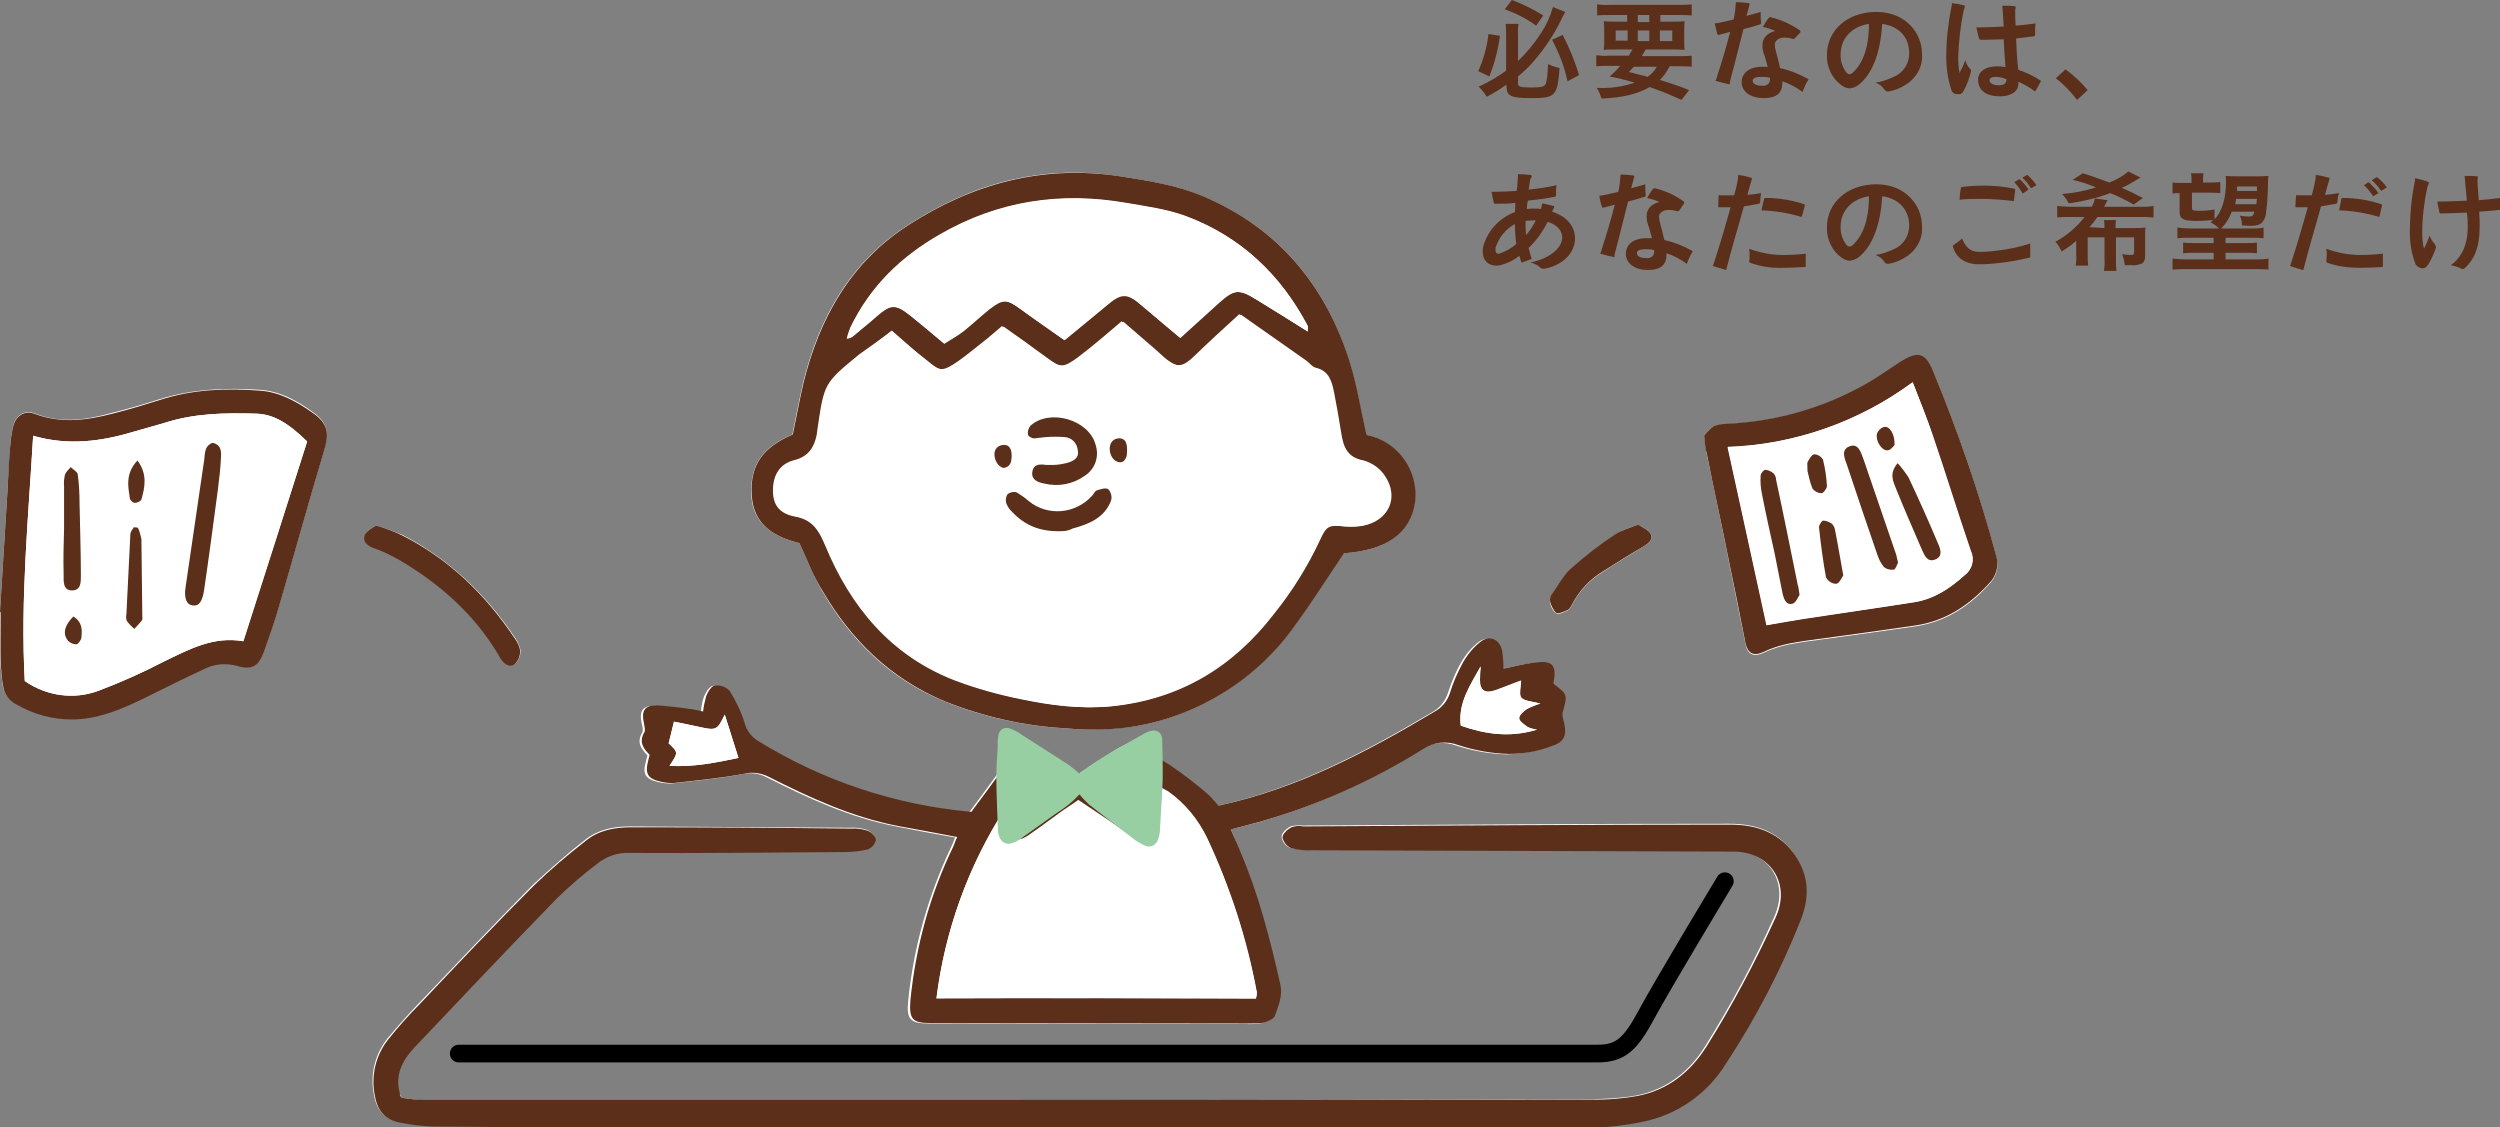
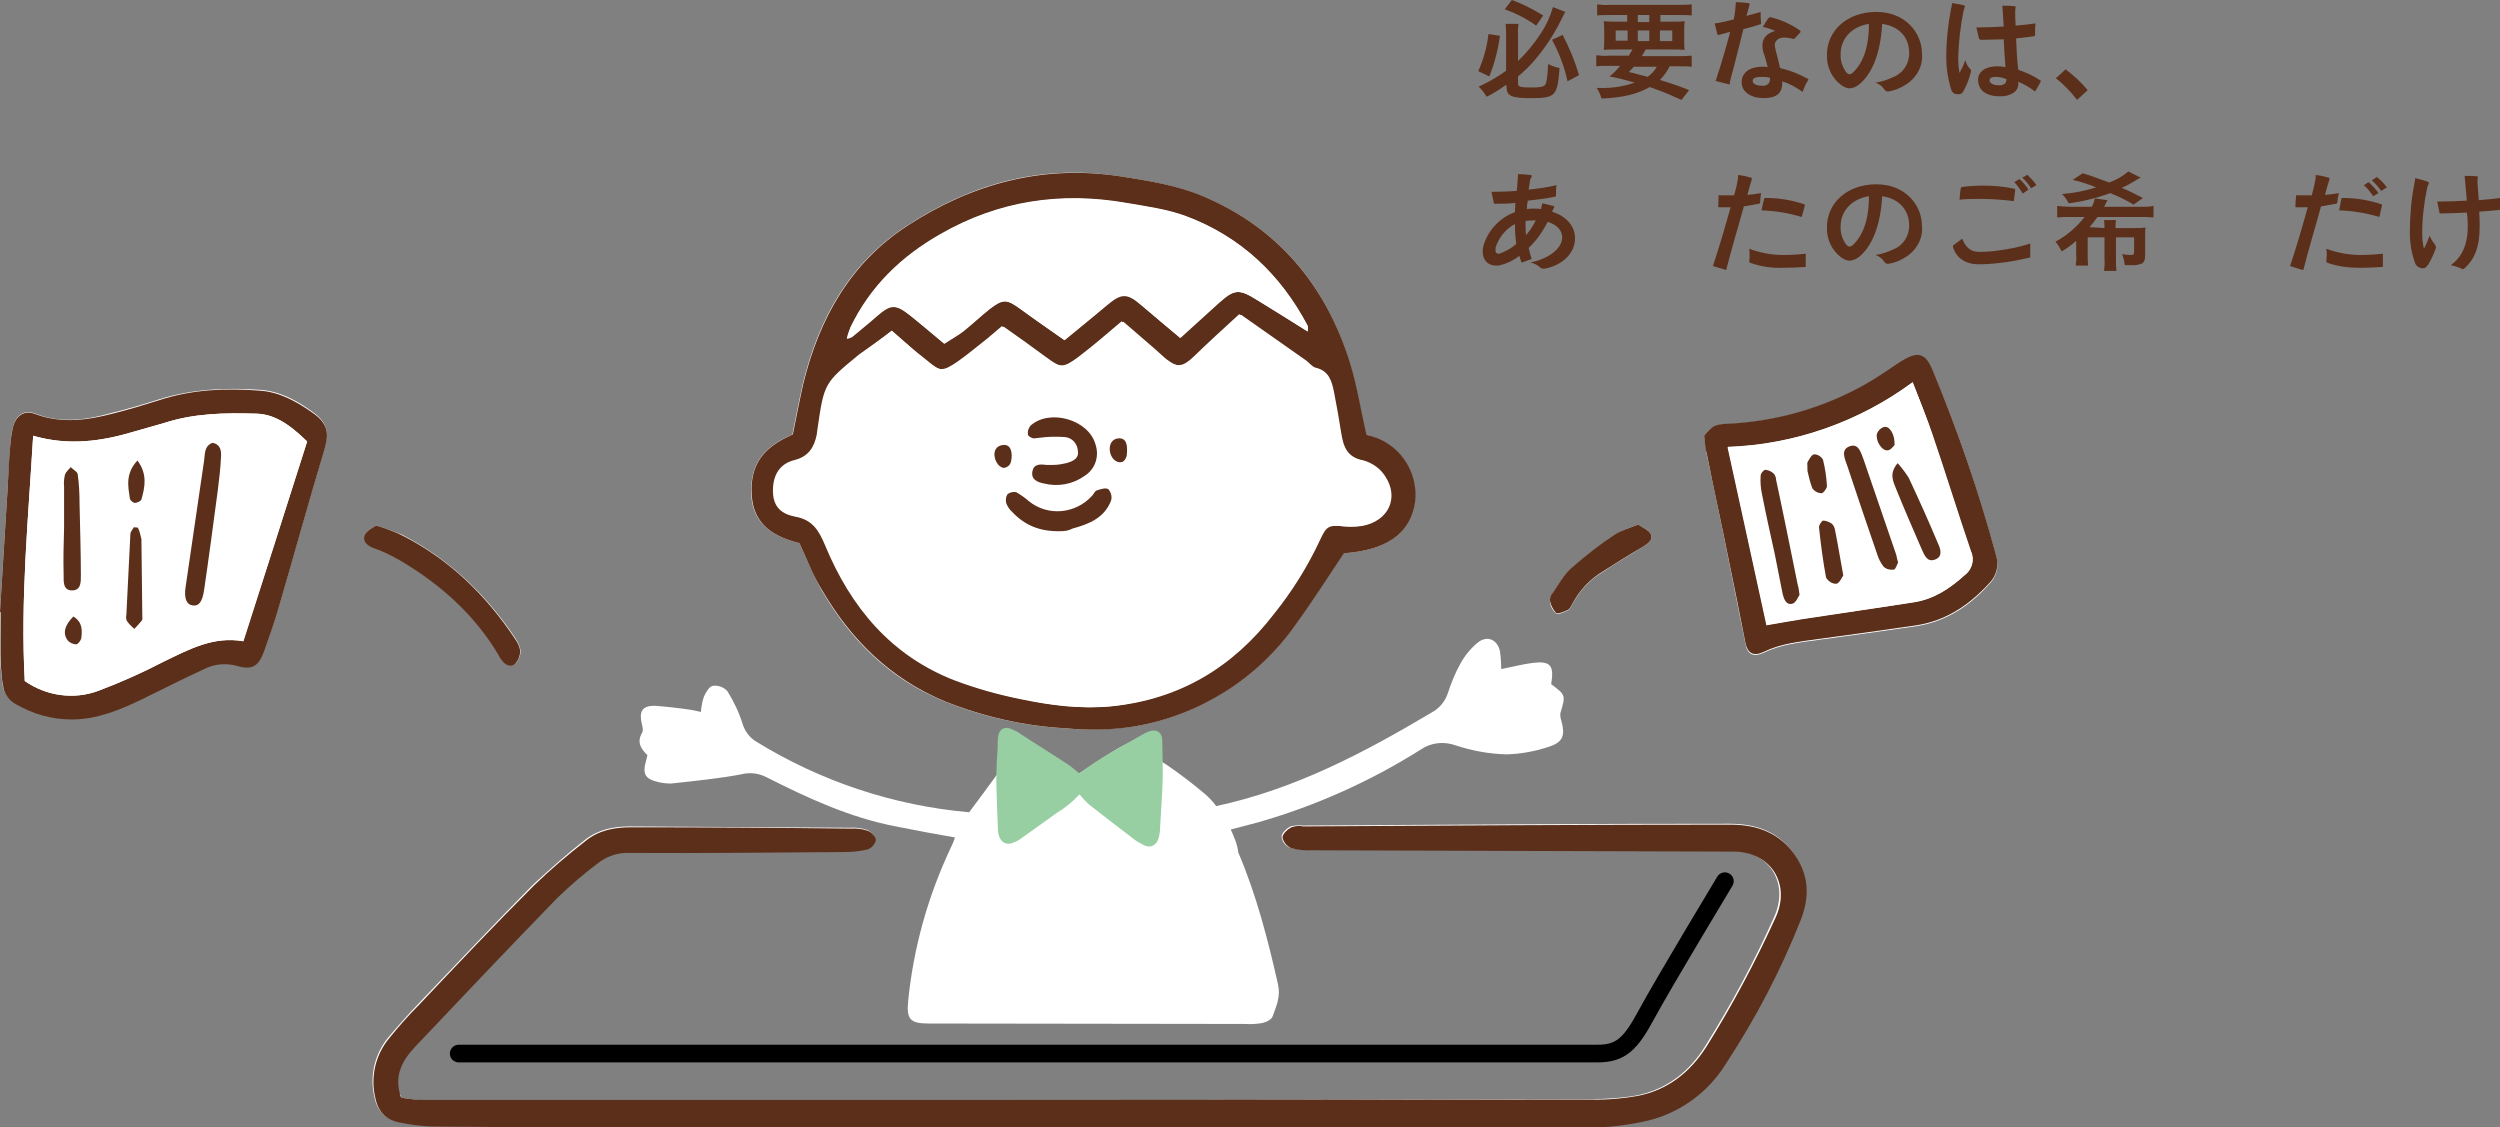
<svg xmlns="http://www.w3.org/2000/svg" version="1.1" id="レイヤー_1" x="0px" y="0px" viewBox="0 0 565.7 255.1" style="enable-background:new 0 0 565.7 255.1;" xml:space="preserve">
  <rect x="0" y="0" width="565.7" height="255.1" fill="#808080" stroke="none" />
  <style type="text/css">
	.st0{fill:#5B2F1A;}
	.st1{fill:#FFFFFF;}
	.st2{fill:none;stroke:#000000;stroke-width:4;stroke-linecap:round;stroke-linejoin:round;}
	.st3{fill:#97cea2;stroke:#97cea2;stroke-width:2;stroke-miterlimit:10;}
</style>
  <g id="Layer_2">
    <g id="design">
      <path class="st0" d="M339.4,8.1c-0.4,3.1-1.2,6.2-2.4,9.2l-2.5-1.2c1.2-2.7,2-5.5,2.3-8.4L339.4,8.1z M340.8,19.2    c-1.4,1-2.8,1.9-4.4,2.7c-0.5-0.9-1.1-1.6-1.8-2.3c2.2-1,4.3-2.2,6.2-3.6V7.9c0-0.8,0-1.6-0.1-2.5h2.9c-0.1,0.8-0.2,1.6-0.1,2.4v6    c2-1.9,3.7-4,5.2-6.3c1.2-1.8,2.1-3.8,2.7-5.9l2.8,1.1c-0.3,0.5-0.3,0.5-1,1.9c-1.6,3.3-3.7,6.4-6.1,9.2c-1.1,1.3-2.3,2.4-3.6,3.5    v1.7c0,0.6,0.6,0.8,2.9,0.8s3-0.2,3.3-0.7s0.5-2.1,0.6-4.6c0.8,0.4,1.7,0.7,2.6,0.9c-0.5,6.4-0.9,6.8-6.6,6.8    c-4.4,0-5.4-0.5-5.4-2.6L340.8,19.2z M342.1,0c2.5,0.9,4.8,2.1,7.1,3.5l-1.6,2.3c-2.2-1.6-4.6-2.8-7.1-3.7L342.1,0z M353.6,7.9    c1.5,2.9,2.8,6,3.7,9.1l-2.6,1.4c-0.7-3.3-1.9-6.4-3.5-9.4L353.6,7.9z" />
      <path class="st0" d="M368.5,12.7c0.3-0.5,0.6-1,0.9-1.5h-3.7c-1.3,0-2.1,0-2.8,0.1C363,10.5,363,9.8,363,9V7.3    c0-0.8,0-1.6-0.1-2.5c0.9,0.1,1.8,0.1,2.7,0.1h2.6V3.4h-4c-1.1,0-2,0-2.8,0.1V1c1,0.1,2,0.2,3,0.1h15.4c1,0,2,0,3-0.1v2.5    c-0.8-0.1-1.6-0.1-2.8-0.1h-4.3v1.5h2.8c0.9,0,1.8,0,2.7-0.1c-0.1,0.8-0.1,1.6-0.1,2.5v1.6c0,1.2,0,1.8,0.1,2.4    c-0.9-0.1-1.8-0.1-2.7-0.1h-6.1c-0.5,0.9-0.6,1-0.9,1.5h8.5c0.9,0,1.9,0,2.8-0.1v2.5C382,15,381.2,15,380,15h-2.2    c-0.6,1.2-1.3,2.2-2.2,3.1c2.3,0.7,4.5,1.4,6.6,2.3l-1.7,2.2l-1.4-0.6c-1.9-0.9-3.8-1.6-5.8-2.3c-2.8,1.6-6.1,2.4-10.9,2.6    c-0.3-0.9-0.6-1.7-1.1-2.4h0.5c2.8,0.1,5.5-0.3,8.1-1.2c-2.8-0.8-3.2-0.9-5.7-1.4c0.9-0.7,1.7-1.5,2.4-2.4h-2.6    c-1.2,0-2,0-2.8,0.1v-2.5c0.9,0.1,1.9,0.2,2.8,0.1H368.5z M365.6,6.9v2.3h2.7V6.9L365.6,6.9z M369.8,15c-0.4,0.4-0.8,0.9-1.2,1.3    c0.9,0.2,0.9,0.2,2.7,0.7c0.5,0.1,1,0.2,1.5,0.4c0.9-0.6,1.6-1.4,2.1-2.3H369.8z M370.6,5h2.6V3.4h-2.6V5z M370.6,9.3h2.6V6.9    h-2.6V9.3z M375.6,9.3h2.8V6.9h-2.8V9.3z" />
      <path class="st0" d="M395.2,3.6c1.1-0.3,2.2-0.6,3.2-0.9v0.4c0,0.6,0,1.4,0.1,2.1l0,0c0,0.2-0.1,0.3-0.2,0.3    c-1.2,0.4-2.6,0.8-3.8,1.1c-1,3.8-1.9,7.7-2.9,11.3c-0.1,0.4-0.2,0.8-0.2,1.2c-1-0.2-2.1-0.5-3.2-0.8c0.2-0.4,0.3-0.8,0.4-1.2    c1.1-3.3,2.1-6.8,2.9-9.9c-1,0.3-1.8,0.5-2.6,0.7h-0.1c-0.1,0-0.2-0.1-0.2-0.2c-0.2-0.8-0.4-1.6-0.6-2.4c0.3,0,0.5-0.1,0.8-0.1    c1.1-0.2,2.2-0.5,3.5-0.8c0.3-1.3,0.4-2.6,0.5-3.9c1.1,0,1.9,0.1,2.9,0.2c0.1,0,0.2,0.1,0.2,0.2c0,0,0,0.1,0,0.1L395.2,3.6z     M406.2,8.6c-0.1,0.1-0.2,0.2-0.3,0.2c-0.1,0-0.1,0-0.2,0c-0.6-0.2-1.3-0.3-2-0.3c-1.3,0-2.1,0.8-2.1,1.6c0,0.4,0.1,0.9,0.2,1.3    c0.3,1.2,0.7,2.6,1,4c2.2,0.5,4.2,1.3,6.2,2.4c0.1,0.1,0.2,0.1,0.2,0.2c0,0.1,0,0.1-0.1,0.2c-0.5,0.8-0.9,1.7-1.2,2.6    c-1.4-1-3-1.9-4.6-2.4v0.3c0,2.4-1.3,3.5-4.2,3.5s-5-1.4-5-3.6c0-1.9,1.5-3.5,4.7-3.5c0.5,0,0.9,0,1.2,0.1    c-0.3-1.1-0.6-2.4-0.9-3.1c-0.2-0.6-0.3-1.2-0.3-1.9c0-1.5,1-2.7,2.9-3.2c-0.9-0.4-1.8-0.7-2.8-0.9c0.3-0.5,0.8-1.4,1.3-2    c0.1-0.1,0.2-0.2,0.3-0.2c0.1,0,0.1,0,0.2,0c2.4,0.6,4.6,1.6,6.6,3c0.1,0,0.1,0.1,0.1,0.2c0,0.1,0,0.1,0,0.2L406.2,8.6z     M398.5,17.4c-1.5,0-1.9,0.4-1.9,0.9c0,0.7,0.9,1.1,2.1,1.1c0.6,0.1,1.1-0.1,1.5-0.5c0.2-0.3,0.3-0.6,0.3-0.9c0-0.1,0-0.3,0-0.4    C399.8,17.4,399.1,17.4,398.5,17.4L398.5,17.4z" />
      <path class="st0" d="M431,19.3c-1.1,0.7-2.4,1.2-3.7,1.4c-0.1,0-0.2,0-0.2,0c-0.2,0-0.4-0.1-0.6-0.3c-0.5-0.8-1.2-1.4-2.1-1.7    c1.4-0.2,2.8-0.7,4.1-1.3c2.2-0.9,3.6-3.1,3.5-5.5c0-3.1-1.9-5.9-6.1-6.5c-0.4,7.1-2.5,11.5-5.2,13.7c-0.6,0.5-1.3,0.8-2.1,0.9    c-0.7,0-1.3-0.3-1.9-0.7c-2.2-1.6-3.4-4.2-3.3-6.9c0-5.5,4.6-9.7,11.2-9.7s10.3,4.8,10.3,9.4C435.2,15,433.6,17.8,431,19.3z     M416.5,12.2c-0.1,1.5,0.4,3,1.3,4.2c0.2,0.2,0.4,0.4,0.7,0.4c0.3,0,0.6-0.2,0.8-0.4c2.1-2,3.6-5.3,3.6-11    C418.6,6.1,416.5,9.1,416.5,12.2L416.5,12.2z" />
      <path class="st0" d="M444.2,20.8c-0.3,0.4-0.7,0.6-1.2,0.5h-0.3c-0.5,0-0.9-0.4-1.1-0.8c-0.8-2.4-1.2-5-1.2-7.6    c0-3.7,0.4-7.4,1.1-11c0.1-0.4,0.2-0.8,0.2-1.2c0.9,0.1,1.8,0.3,2.7,0.5c0.1,0,0.2,0.1,0.2,0.2c0,0,0,0.1,0,0.1    c-0.1,0.3-0.2,0.7-0.3,1c-0.7,3.5-1.1,7-1.2,10.6c0,1.1,0.1,2.3,0.3,3.4c0.5-0.9,1-1.9,1.3-2.9c0.2,0.8,0.6,1.5,1.2,2.1    c0.1,0.1,0.1,0.2,0.1,0.3c0,0.1,0,0.2,0,0.2C445.6,17.8,445,19.4,444.2,20.8z M447.2,6.2h0.8c1.7,0,3.5-0.1,5.4-0.2    c-0.1-1.7-0.2-3.3-0.3-4.7h0.7c0.7,0,1.4,0,2.1,0.1c0.1,0,0.2,0.1,0.2,0.2c0,0.1,0,0.1,0,0.2c-0.1,0.2-0.1,0.4-0.1,0.6v0.1    c0,1,0,2.2,0.1,3.3c1.5-0.1,3-0.3,4.5-0.5c-0.1,0.6-0.1,1.2-0.1,1.8v0.8c0,0.2-0.1,0.2-0.2,0.3c-1.2,0.2-2.6,0.3-4.1,0.5    c0.1,2.4,0.2,4.8,0.5,7.1c1.8,0.6,3.5,1.4,5,2.4c0.1,0,0.1,0.1,0.1,0.1c0,0.1,0,0.1,0,0.1c-0.4,0.8-0.8,1.5-1.3,2.3    c-1.2-0.9-2.4-1.6-3.8-2.2v0.2c0.1,0.9-0.3,1.8-1.1,2.3c-0.9,0.6-1.9,0.8-3,0.8c-3,0-5-1.2-5-3.8c0-1.8,1.7-3,4.4-3    c0.6,0,1.2,0.1,1.8,0.2c-0.2-2.3-0.3-4.2-0.4-6.3C451.8,8.9,450.4,9,449,9h-0.8c-0.2,0-0.3-0.1-0.4-0.3c0,0,0,0,0,0L447.2,6.2z     M451.6,17.4c-1,0-1.4,0.3-1.4,0.8c0,0.7,1,1.1,2.1,1.1c1,0,1.7-0.3,1.7-1.3v-0.1C453.2,17.6,452.5,17.4,451.6,17.4z" />
      <path class="st0" d="M467.4,15.7c1.9,1.4,3.5,2.9,5,4.7l-2.4,2.2c-1.4-1.8-3-3.5-4.8-4.9L467.4,15.7z" />
      <path class="st0" d="M344.4,59.4L344.4,59.4c-0.1,0-0.2-0.1-0.2-0.2c-0.1-0.3-0.3-1-0.4-1.3c-1.3,1-2.7,1.7-4.3,2.1    c-0.3,0.1-0.7,0.1-1,0.1c-0.8,0-1.6-0.3-2.1-0.8c-0.6-0.6-0.9-1.4-0.9-2.3c0-0.6,0.1-1.2,0.3-1.8c1.1-3.3,3.7-6,7-7.2    c0-0.7,0.1-1.3,0.1-2.1c-1.4,0.2-2.7,0.2-4.1,0.2h-0.5c-0.2,0-0.3,0-0.3-0.3c-0.2-0.8-0.3-1.5-0.5-2.4h0.5c1.8,0,3.7-0.1,5.2-0.2    c0.1-0.8,0.2-1.5,0.2-2.1s0.1-1.1,0.1-1.7c0.9,0,1.9,0.1,2.8,0.2c0.2,0,0.3,0.1,0.3,0.3c0,0.1-0.1,0.2-0.1,0.3    c-0.2,0.2-0.3,0.5-0.3,0.8c-0.1,0.6-0.2,1.2-0.3,1.9c2.1-0.2,4.2-0.5,6.3-1c-0.1,0.6-0.1,1.2-0.1,1.8c0,0.2,0,0.4,0,0.6v0    c0,0.1-0.1,0.2-0.2,0.2c-1.9,0.4-4.2,0.7-6.2,0.9c-0.1,0.6-0.2,1.3-0.2,1.9c0.6-0.1,1.2-0.1,1.7-0.1c0.5,0,1,0,1.5,0.1    c0.1-0.4,0.2-0.8,0.3-1.3c0.8,0.2,1.7,0.4,2.5,0.6c0.1,0,0.2,0.1,0.2,0.2c0,0.1-0.1,0.2-0.1,0.3c-0.1,0.2-0.3,0.5-0.4,0.8    c3.5,1.1,5.2,3.5,5.2,6c0,3.6-3.1,6.2-6.9,6.9c-0.1,0-0.2,0-0.4,0c-0.2,0-0.4-0.1-0.5-0.2c-0.6-0.6-1.4-1-2.3-1.2    c4.4-0.9,7.2-3.3,7.2-5.7c0-1.4-1-2.8-3.3-3.5c-1.1,2.2-2.5,4.2-4.3,5.9c0.2,0.8,0.4,1.7,0.7,2.5L344.4,59.4z M342.8,50.7    c-2.1,1.1-3.7,3.1-4.4,5.4c0,0.2,0,0.3,0,0.5c0,0.5,0.2,0.8,0.6,0.8c0.1,0,0.2,0,0.3,0c1.4-0.5,2.7-1.2,3.8-2.2    C342.9,53.7,342.8,52.2,342.8,50.7z M346.8,49.9c-0.5,0-1.1,0-1.6,0.1c0,1.1,0,2.2,0.1,3.2c0.9-1,1.6-2.1,2.2-3.3    C347.3,49.9,347.1,49.8,346.8,49.9L346.8,49.9z" />
-       <path class="st0" d="M369.1,42.6c1.1-0.3,2.2-0.6,3.2-0.9v0.4c0,0.7,0,1.4,0.1,2.1v0c0,0.2-0.1,0.3-0.2,0.3    c-1.2,0.4-2.6,0.8-3.8,1.1c-1,3.8-1.9,7.7-2.9,11.4c-0.1,0.4-0.2,0.8-0.2,1.2c-1-0.2-2.1-0.5-3.2-0.8c0.2-0.4,0.3-0.8,0.4-1.2    c1.1-3.3,2.1-6.8,2.9-9.9c-1,0.3-1.8,0.5-2.6,0.7h-0.1c-0.1,0-0.2-0.1-0.2-0.2c-0.3-0.7-0.5-1.7-0.6-2.5c0.3,0,0.5-0.1,0.8-0.1    c1.1-0.2,2.2-0.5,3.5-0.8c0.3-1.3,0.4-2.6,0.5-3.9c1.1,0,1.9,0.1,2.9,0.2c0.1,0,0.2,0.1,0.2,0.2c0,0,0,0.1,0,0.1L369.1,42.6z     M380,47.6c-0.1,0.1-0.2,0.2-0.3,0.2c-0.1,0-0.1,0-0.2,0c-0.6-0.2-1.3-0.3-2-0.3c-1.3,0-2.1,0.8-2.1,1.5c0,0.4,0.1,0.9,0.2,1.3    c0.3,1.2,0.7,2.6,1,4c2.2,0.5,4.2,1.3,6.2,2.4c0.1,0.1,0.2,0.1,0.2,0.2c0,0.1,0,0.1-0.1,0.2c-0.5,0.8-0.9,1.7-1.2,2.6    c-1.4-1-3-1.9-4.6-2.4v0.3c0,2.3-1.3,3.5-4.2,3.5s-5-1.4-5-3.7c0-1.9,1.5-3.5,4.7-3.5c0.5,0,0.9,0,1.2,0c-0.3-1.1-0.6-2.4-0.9-3.1    c-0.2-0.6-0.3-1.2-0.3-1.9c0-1.5,0.9-2.7,2.9-3.2c-0.9-0.4-1.9-0.7-2.8-0.9c0.3-0.5,0.8-1.4,1.3-2c0.1-0.1,0.2-0.2,0.3-0.2    c0.1,0,0.1,0,0.2,0c2.4,0.6,4.6,1.6,6.5,3c0.1,0,0.1,0.1,0.1,0.2c0,0.1,0,0.1,0,0.2L380,47.6z M372.3,56.4c-1.5,0-1.9,0.4-1.9,0.9    c0,0.7,0.9,1.1,2.1,1.1c0.6,0.1,1.1-0.1,1.5-0.5c0.2-0.3,0.3-0.6,0.3-0.9c0-0.1,0-0.3,0-0.4C373.7,56.4,373,56.4,372.3,56.4    L372.3,56.4z" />
      <path class="st0" d="M398.3,45.7c0,0.2-0.1,0.4-0.3,0.4c-1.1,0.2-2.1,0.4-3.4,0.6c-1.2,4.4-2.8,9.6-4,14.4c-1-0.3-2-0.6-3-0.9    c1.5-4.5,2.8-9,4-13.3c-0.8,0-1.4,0-2,0h-0.6c-0.2,0-0.2,0-0.2-0.2c0-0.8,0.1-1.7,0.1-2.6c0.2,0.1,0.5,0.1,0.7,0.1h0.8    c0.6,0,1.3,0,2,0c0.3-1.1,0.6-2.2,0.8-3.4c0.1-0.4,0.1-0.8,0.1-1.2c1,0.1,1.9,0.3,2.9,0.6c0.2,0,0.2,0.1,0.2,0.2    c0,0.1,0,0.1,0,0.2c-0.4,1.3-0.7,2.3-1,3.5c1.1-0.1,2-0.2,3.1-0.4C398.4,44.3,398.3,45,398.3,45.7z M403.6,60.6h-0.2    c-2.5,0.1-5-0.3-7.3-1.1c-0.2-0.1-0.3-0.2-0.3-0.4c0.1-0.4,0.1-0.9,0.1-1.3c0-0.5,0-1-0.1-1.5c2.5,0.9,5.1,1.4,7.7,1.4    c1.7,0,3.4-0.1,5.1-0.3c0,0.5,0,0.9,0,1.4s0,1.1,0,1.6C407,60.5,405.3,60.6,403.6,60.6z M407.7,49.1c-3-0.9-6-1.4-9.1-1.5    c0.2-0.9,0.3-1.7,0.6-2.6c0-0.2,0.1-0.2,0.3-0.2h0.2c2.9,0,5.8,0.5,8.5,1.4c0.1,0,0.2,0.1,0.2,0.2s0,0.1,0,0.1L407.7,49.1z" />
      <path class="st0" d="M431,58.3c-1.1,0.7-2.4,1.2-3.7,1.4c-0.1,0-0.2,0-0.2,0c-0.2,0-0.4-0.1-0.6-0.3c-0.5-0.8-1.2-1.4-2.1-1.7    c1.4-0.2,2.8-0.7,4.1-1.3c2.2-0.9,3.6-3.1,3.5-5.5c0-3-1.9-5.9-6.1-6.5c-0.4,7.1-2.5,11.5-5.2,13.7c-0.6,0.5-1.3,0.8-2.1,0.9    c-0.7,0-1.3-0.3-1.9-0.7c-2.2-1.6-3.4-4.2-3.3-6.9c0-5.5,4.6-9.7,11.2-9.7s10.3,4.8,10.3,9.4C435.2,54,433.6,56.8,431,58.3z     M416.5,51.2c-0.1,1.5,0.4,3,1.3,4.2c0.2,0.2,0.4,0.4,0.7,0.4c0.3,0,0.6-0.2,0.8-0.4c2.1-2,3.6-5.3,3.6-11    C418.6,45.1,416.5,48.1,416.5,51.2L416.5,51.2z" />
      <path class="st0" d="M444,54c0.9,2.3,2.2,3,3.9,3c1.4,0,2.7-0.1,4.1-0.3c2.5-0.3,5-0.8,7.4-1.6c0,0.5,0,1,0,1.5s0,1,0,1.5    c0,0.1,0,0.2-0.2,0.2c-2.2,0.5-4.5,1-6.8,1.2c-1.6,0.2-3.1,0.3-4.7,0.3c-2.9,0-5.1-1.4-5.8-4c0,0,0-0.1,0-0.1    c0-0.1,0.1-0.2,0.1-0.2L444,54z M455.7,45.5c-2.6-0.3-5.1-0.5-7.7-0.5c-1.5,0-3.1,0-4.6,0.2c0.1-0.9,0.1-1.8,0.3-2.6    c0-0.2,0.1-0.2,0.3-0.3c1.6-0.2,3.2-0.3,4.8-0.3c2.3,0,4.7,0.2,7,0.7c0.1,0,0.2,0.1,0.2,0.3C455.9,43.7,455.8,44.7,455.7,45.5    L455.7,45.5z M457.7,43.8c-0.5-0.9-1.2-1.8-1.9-2.6l1-0.6c0.1,0,0.1,0,0.2,0c0.1,0,0.2,0.1,0.2,0.1c0.7,0.7,1.3,1.4,1.8,2.2    L457.7,43.8z M459.6,42.6c-0.6-0.9-1.2-1.7-2-2.4l0.9-0.5c0.1-0.1,0.2-0.1,0.2-0.1c0.1,0,0.2,0,0.2,0.1c0.7,0.7,1.4,1.4,1.9,2.2    L459.6,42.6z" />
      <path class="st0" d="M476.2,51.6c0-0.6,0-1.2-0.1-1.8h2.7c-0.1,0.6-0.1,1.2-0.1,1.8h4.5c0.8,0,1.5,0,2.3-0.1    c-0.1,0.6-0.1,1.3-0.1,1.9v4.3c0,1.1-0.2,1.7-0.9,2c-0.7,0.2-1.4,0.4-2.1,0.3c-0.5,0-1.1,0-1.6,0c-0.1-0.8-0.3-1.7-0.6-2.5    c0.6,0.1,1.2,0.2,1.9,0.2c0.6,0,0.8-0.1,0.8-0.6v-3.4h-4.1v5c0,0.9,0,1.7,0.1,2.6h-2.8c0.1-0.9,0.2-1.7,0.1-2.6v-5h-3.8v3.9    c0,0.8,0,1.7,0.1,2.5h-2.8c0.1-0.8,0.2-1.7,0.1-2.5v-3.1c-1,0.9-2.1,1.7-3.3,2.4c-0.4-0.8-0.8-1.6-1.4-2.2    c2.6-1.4,4.8-3.3,6.6-5.6h-3.1c-1,0-2.1,0-3.1,0.1v-2.6c1,0.1,2.1,0.2,3.1,0.2h4.7c0.4-0.6,0.6-1.3,0.7-1.9l2.9,0.4    c-0.1,0.2-0.2,0.4-0.5,0.9c-0.1,0.3-0.1,0.3-0.3,0.6h8.2c1,0,2,0,3-0.2v2.6c-1-0.1-2-0.1-3-0.1h-9.7c-0.6,0.9-1,1.4-1.8,2.3    L476.2,51.6z M482.8,46.3c-1.7-1-3.5-1.9-5.3-2.6c-3,1.1-6.2,1.9-9.4,2.3c-0.4-0.8-0.9-1.5-1.5-2.1c2.6-0.2,5.2-0.7,7.7-1.5    c-1.7-0.7-3.5-1.3-5.3-1.7l2.3-1.5c1.6,0.5,2.5,0.8,6,2.1c1.6-0.6,3-1.4,4.3-2.5l2.8,1.4c-0.4,0.2-0.7,0.3-1.1,0.6    c-0.8,0.5-2.2,1.3-3.2,1.7c1.6,0.7,2.3,1,4.8,2.3L482.8,46.3z" />
-       <path class="st0" d="M501.1,49.6c1.7-1.7,2.6-4.8,2.6-8.4c0-0.4,0-1-0.1-1.4c0.9,0.1,1.8,0.1,2.7,0.1h4.3c0.9,0,1.8,0,2.7-0.1    c-0.1,0.6-0.1,1.2-0.1,1.8c0,1.9-0.2,5-0.4,6.1c0,1-0.3,1.9-1,2.7c-0.5,0.5-1.3,0.7-2.7,0.7c-0.3,0-0.6,0-1.8-0.1    c0-0.8-0.1-1.5-0.5-2.2c0.7,0.1,1.3,0.2,2,0.2c0.9,0,1.1-0.2,1.3-1.1h-5.1c-0.5,1.4-1.3,2.7-2.4,3.8h6.9c0.9,0,1.8,0,2.7-0.2v2.4    c-0.9-0.1-1.8-0.1-2.7-0.1h-5.9V55h4.7c0.8,0,1.6,0,2.4-0.1v2.4c-0.8-0.1-1.6-0.1-2.4-0.1h-4.7v1.5h7c0.9,0,1.8,0,2.7-0.2V61    c-0.8-0.1-2-0.1-3-0.1h-15.7c-1,0-2,0-3,0.1v-2.5c0.9,0.1,1.8,0.2,2.7,0.2h6.6v-1.5h-4.4c-0.8,0-1.7,0-2.5,0.1v-2.4    c0.8,0.1,1.6,0.1,2.5,0.1h4.4v-1.2h-5.5c-0.9,0-1.8,0-2.7,0.1v-2.4c0.9,0.1,1.8,0.2,2.7,0.2h6.7c-0.5-0.6-1.2-1-1.9-1.4    c0.3-0.2,0.4-0.3,0.6-0.5c-1.4,0.1-2.6,0.2-3.6,0.2c-3.1,0-4-0.4-4-2v-4.3c-0.5,0-1.1,0-1.6,0.1v-2.5c0.8,0.1,1.5,0.1,2.3,0.1h2    V41c0-0.6,0-1.2-0.1-1.8h2.8c-0.1,0.6-0.1,1.2-0.1,1.7v0.4h1.6c0.8,0,1.5,0,2.3-0.1v2.5c-0.8-0.1-1.5-0.1-2.3-0.1H496V47    c0,0.6,0.2,0.7,1.8,0.7c1.1,0,2.2-0.1,3.3-0.3L501.1,49.6z M506,45c-0.1,0.5-0.1,0.7-0.2,1.2h4.8c0-0.5,0-0.5,0.1-1.2H506z     M510.7,42.2h-4.5c0,0.5,0,0.7,0,1h4.5L510.7,42.2z" />
      <path class="st0" d="M528.9,45.7c0,0.2-0.1,0.4-0.3,0.4c-1.1,0.2-2.2,0.4-3.4,0.6c-1.2,4.4-2.8,9.6-4,14.4c-1-0.2-2-0.6-3-0.9    c1.5-4.5,2.8-9,4-13.3c-0.8,0-1.4,0-2,0h-0.6c-0.2,0-0.2,0-0.2-0.2c0-0.8,0.1-1.7,0.2-2.6c0.2,0.1,0.5,0.1,0.7,0.1h0.8    c0.7,0,1.3,0,2,0c0.3-1.1,0.6-2.2,0.8-3.4c0.1-0.4,0.1-0.8,0.1-1.2c1,0.1,1.9,0.3,2.9,0.6c0.2,0,0.2,0.1,0.2,0.2    c0,0.1,0,0.1,0,0.2c-0.4,1.3-0.7,2.3-1,3.5c1.1-0.1,2-0.2,3.2-0.4C529,44.3,529,45,528.9,45.7z M534.3,60.6H534    c-2.5,0-4.9-0.3-7.3-1.1c-0.2-0.1-0.3-0.2-0.3-0.4c0-0.4,0.1-0.9,0.1-1.3c0-0.5,0-1-0.1-1.5c2.5,0.9,5.1,1.4,7.7,1.4    c1.7,0,3.4-0.1,5.1-0.3c0,0.5,0,0.9,0,1.4s0,1.1,0,1.6C537.6,60.5,535.9,60.6,534.3,60.6z M538.4,49.1c-3-0.9-6-1.4-9.1-1.5    c0.2-0.9,0.3-1.7,0.5-2.6c0-0.2,0.1-0.2,0.3-0.2h0.2c2.9,0,5.8,0.5,8.5,1.4c0.1,0,0.2,0.1,0.2,0.2c0,0,0,0.1,0,0.1L538.4,49.1z     M537,44.4c-0.6-0.9-1.3-1.8-2.1-2.5l0.9-0.6c0.1,0,0.1,0,0.2,0c0.1,0,0.2,0,0.2,0.1c0.7,0.7,1.4,1.4,2,2.3L537,44.4z M538.8,43.2    c-0.6-0.9-1.3-1.7-2.1-2.4l0.9-0.6c0.1-0.1,0.1-0.1,0.2-0.1c0.1,0,0.2,0,0.2,0.1c0.8,0.6,1.5,1.4,2.1,2.2L538.8,43.2z" />
      <path class="st0" d="M549.5,59.8c-0.5,0.7-0.8,0.9-1.2,0.9c-0.1,0-0.2,0-0.3,0c-0.6-0.1-1.1-0.4-1.4-0.9c-0.9-2.3-1.3-4.7-1.3-7.2    c0-3.6,0.3-7.3,1-10.9c0.1-0.5,0.2-0.9,0.2-1.4c0.8,0.2,2,0.5,2.8,0.8c0.2,0.1,0.3,0.2,0.3,0.2c0,0.1,0,0.1,0,0.2    c-0.2,0.4-0.3,0.7-0.4,1.1c-0.7,3.3-1.1,6.8-1.1,10.2c0,1.2,0.1,2.3,0.4,3.5c0.5-1,0.9-2,1.3-3c0.2,0.7,0.6,1.3,1.1,1.9    c0.1,0.2,0.2,0.3,0.3,0.6c0,0.1,0,0.2,0,0.3C550.8,57.3,550.2,58.6,549.5,59.8z M551.5,45.6c0.3,0,0.6,0,0.8,0    c1.9,0,3.8-0.1,5.9-0.2c-0.2-1.8-0.3-3.8-0.5-5.6c0.8,0,2,0,2.8,0.1c0.1,0,0.2,0,0.2,0.2l0,0c0,0.2-0.1,0.4-0.1,0.6    c0,1.2,0.2,2.9,0.3,4.6c1.5-0.1,3.2-0.3,4.8-0.5c0,0.6,0,1.2,0,1.7c0,0.3,0,0.7,0,1c-1.2,0.1-3.1,0.3-4.7,0.4    c0.1,1.5,0.1,2.6,0.1,3.4c0,4.8-1.3,7.5-3.4,9.4c-0.1,0.1-0.3,0.2-0.4,0.2c-0.1,0-0.2,0-0.3-0.1c-0.8-0.4-1.6-0.6-2.4-0.8    c2.4-1.8,3.8-4.5,3.8-8.7c0-0.8,0-2.1-0.2-3.2c-2,0.1-4.1,0.2-5.9,0.2h-0.1c-0.1,0-0.2-0.1-0.2-0.2L551.5,45.6z" />
      <path class="st1" d="M90.9,248.4c-0.2-0.4-0.4-0.7-0.6-1.1c-1.2-4.2,0.5-7.6,3.3-10.5c10.8-11.3,21.5-22.6,32.3-33.8    c2.9-2.8,5.9-5.4,9.1-7.8c2-1.6,4.5-2.5,7.1-2.4c16.2,0.1,32.5-0.1,48.7-0.2c1.8,0,3.6-0.2,5.4-0.6c0.9-0.3,1.6-1.1,1.8-2.1    c0-0.7-1-1.8-1.8-2.1c-1.2-0.4-2.5-0.6-3.8-0.5c-16.6-0.1-33.3-0.2-49.9-0.3c-3.7,0-7.2,0.7-10.2,3.1c-4.1,3.2-7.9,6.6-11.7,10.1    c-8.8,8.9-17.4,18-26,27c-2.3,2.4-4.5,4.9-6.7,7.5c-3.1,3.7-4.3,8.7-3.2,13.4c0.6,3.2,2.4,5.1,5.5,5.7c2.4,0.5,4.8,0.8,7.3,0.9    c10.9,0.2,21.9,0.2,32.9,0.2c76.7,0,153.4,0,230.1,0c3.6-0.1,7.2-0.5,10.7-1.2c8-1.5,14.9-6.3,19.2-13.3    c6.7-10.3,12.4-21.2,16.9-32.5c1.9-4.8,1.8-9.5-1-14.1c-3.5-5.6-8.9-7.4-14.9-7.4c-32.2,0-64.5,0.2-96.7,0.4    c-0.9-0.1-1.8,0-2.7,0.2c-0.9,0.5-2,1.5-2,2.3c0.1,1.1,0.8,2,1.8,2.5c1.5,0.4,3,0.5,4.6,0.4c31.8,0.1,63.7,0.2,95.5,0.3    c8.4,0,13,7.2,9.6,14.9c-4.5,10.1-9.8,20-15.7,29.4c-3.6,5.8-8.8,9.8-15.6,11.1c-3.4,0.6-6.9,0.8-10.4,0.8    C272.1,249,184.2,249,96.2,249C94.4,248.9,92.7,248.7,90.9,248.4z" />
      <path class="st1" d="M180.9,122.9c1.8,3.9,3.2,7.4,5,10.6c6.6,11.4,15.4,20.1,27.8,25.2c8.7,3.5,18,5.6,27.4,6.1    c5.1,0.5,10.3,0.3,15.4-0.4c14.8-2.5,28-10.8,36.6-23.1c3.8-5.2,7.2-10.6,10.9-16.1c9.7-0.7,15-4.4,16.1-11.5    c0.9-7.2-3.9-13.8-11-15.3c-1.3-5.7-2.1-11-3.7-16.2c-5.3-17.6-16.1-30.6-33.3-37.8c-6-2.5-12.3-3.5-18.7-4.5    c-17.6-2.8-33.5,1.6-48.2,11.2c-12.9,8.4-19.9,20.9-23.5,35.6c-0.9,3.9-1.6,7.8-2.4,11.6c-6.9,3-9.6,7-9.3,13.7    C170.4,118.9,175.3,121.5,180.9,122.9z" />
      <path class="st1" d="M278.5,187.7c2.2-0.6,4.2-1.1,6.1-1.6c13-3.7,25.5-9.3,36.9-16.5c2.3-1.6,5.3-1.9,8-0.9    c3.7,1.2,7.5,1.9,11.4,2c3.3-0.1,6.6-0.7,9.8-1.8c3-1,3.5-2.6,2.6-5.8c-0.2-0.6-0.3-1.2-0.2-1.8c1.2-4,1.2-4-2.1-6.5    c0.7-4.2-0.1-5.3-4.2-4.8c-2.3,0.3-4.6,0.9-7.1,1.4c0-1.4-0.1-2.7-0.3-4.1c-0.6-2.6-2.9-3.6-5-1.9c-1.6,1.3-2.9,2.9-3.9,4.7    c-1.2,2.1-2.1,4.4-2.9,6.8c-0.6,1.8-1.9,3.4-3.6,4.3c-15.3,9.1-31,17.4-48.8,21.2c-0.7-1-1.6-1.9-2.5-2.7    c-2.7-2.3-5.6-4.5-8.5-6.5c-1.5-1-2.9-1.6-3.5-3.6c-0.6-2.4-2.2-2.9-4.6-1.8c-1.8,0.8-3.5,1.7-5.1,2.8c-2.4,1.5-4.7,3.1-7.1,4.6    c-3.2-1.7-6.1-3.3-9.1-4.8c-1.2-0.7-2.5-1.2-3.9-1.6c-2.4-0.6-3.5,0.4-4,2.9c0,0.9-0.2,1.8-0.6,2.6c-2.3,3.2-4.7,6.4-7,9.5    c-17.1-1.5-33.6-7-48.2-16c-1.5-0.9-2.6-2.4-3.1-4.1c-0.8-2.6-2-5-3.4-7.3c-0.8-0.9-2.1-1.4-3.3-1.2c-0.8,0.1-1.6,1.5-2,2.4    c-0.4,1.1-0.6,2.3-0.7,3.5c-0.9-0.2-1.7-0.4-2.4-0.5c-2.7-0.4-5.4-0.7-8.1-0.9c-2.8,0-3.5,1.3-2.9,4c0.2,0.7,0.4,1.6,0.1,2.1    c-1.3,2.2-0.2,3.7,1.2,5.1c-0.1,0.4-0.2,0.8-0.3,1.2c-0.9,3.1-0.2,4.2,2.9,4.9c0.9,0.2,1.8,0.3,2.7,0.3c5.4-0.6,10.8-1.1,16-2.1    c1.9-0.5,4-0.2,5.7,0.7c9.3,4.7,18.8,9.1,29.2,11.1c4.4,0.9,8.8,1.7,13.4,2.5c-0.3,0.9-0.6,1.6-0.9,2.2c-5.2,11-8.5,22.7-9.7,34.8    c-0.4,4.1,0.4,5.1,4.6,5.1l71.6,0.1c1.3,0.1,2.6,0,3.9-0.2c0.9-0.2,2.2-0.8,2.4-1.6c0.8-2.2,1.8-4.4,1.2-7.1    c-2.3-10.2-4.9-20.3-9-29.9C280,191.1,279.3,189.5,278.5,187.7z" />
      <path class="st1" d="M0,138.4h0.1c0,4,0,8,0,12c0.1,1.5,0.3,3.1,0.5,4.6c0.2,1.8,1.4,3.4,3.1,4.2c3.8,2.2,8.1,3.4,12.5,3.4    c5.8,0,10.8-2,15.8-4.5c4.7-2.3,9.5-4.7,14.2-6.9c2.3-1.2,5-1.4,7.5-0.7c3.4,1,4.9,0.1,6.1-3.4s2.4-6.8,3.4-10.3    c3.4-11.6,6.6-23.3,10.1-34.9c1.1-3.6,1.1-6-2.3-8.5c-3.8-2.8-7.7-4.9-12.2-5.2c-7.6-0.5-15.2-0.2-22.6,2.1    c-3.5,1.1-7.1,2.2-10.8,3.1C19.7,95,13.9,95.9,8,93.6c-2.5-1-4.5,0.4-5.1,3.1c-0.3,1.4-0.5,2.8-0.6,4.2c-0.2,3.3-0.4,6.7-0.6,10    C1.1,120.2,0.6,129.3,0,138.4z" />
      <path class="st1" d="M385.6,98.6c0.3,1.9,0.4,3,0.6,4.2c1.7,8.1,3.4,16.1,5,24.2c1.3,6.3,2.5,12.6,3.8,18.9    c0.4,2.1,1.8,2.9,4.1,1.8c3.9-1.9,8.1-2.3,12.3-2.9c7.4-1,14.8-2,22.2-3.1c6.6-1,12-4.5,16.4-9.4c1.7-1.6,2.4-4,1.7-6.3    c-3.8-14.2-8.5-28.1-14.2-41.6c-1.8-4.5-3.5-4.8-7.7-2.2c-2.6,1.7-5.1,3.5-7.8,5c-9.6,5.3-20.3,8.3-31.3,8.8c-1,0-2.1,0.2-3,0.6    C386.9,97.1,386.2,97.8,385.6,98.6z" />
      <path class="st1" d="M85.1,118.9c-0.8,0.6-1.9,1-2.4,1.9c-0.7,1.4,0.3,2.4,1.6,3c2.1,0.9,4.2,1.9,6.3,2.9    c9,5.4,16.8,12.2,22.3,21.4c0.2,0.5,0.5,0.9,0.8,1.3c0.8,0.9,2,1.6,3,0.7c0.7-0.8,1.1-1.8,1.1-2.9c-0.2-1-0.6-2-1.2-2.8    c-6.6-9.9-15-17.9-25.6-23.4C89,120.2,87.1,119.5,85.1,118.9z" />
      <path class="st1" d="M370.7,118.7c-2,0.8-3.8,1.3-5.2,2.3c-3.5,2.4-6.8,5-10,7.7c-1.7,1.5-2.8,3.6-4.1,5.5    c-0.4,0.5-0.7,1.1-0.7,1.8c0.1,1.1,0.6,2.1,1.4,2.8c0.5,0.4,1.8-0.3,2.7-0.7c0.4-0.2,0.7-0.8,0.9-1.2c1.6-3.1,4-5.7,7-7.5    c3-2,6.1-3.8,9.1-5.7c1.2-0.7,2.4-1.5,1.7-2.9C373,119.9,371.7,119.4,370.7,118.7z" />
      <path class="st0" d="M90.9,248.4c1.8,0.3,3.6,0.5,5.4,0.5c87.9,0,175.9,0,263.8-0.1c3.5,0.1,7-0.2,10.4-0.8    c6.8-1.3,11.9-5.3,15.6-11.1c5.9-9.4,11.1-19.2,15.7-29.3c3.5-7.7-1.2-14.9-9.6-14.9c-31.8-0.1-63.7-0.2-95.5-0.3    c-1.6,0.1-3.1-0.1-4.6-0.5c-1-0.5-1.7-1.4-1.9-2.4c0-0.8,1.1-1.8,2-2.3c0.9-0.3,1.8-0.4,2.7-0.2c32.2-0.2,64.5-0.4,96.7-0.4    c6,0,11.4,1.9,14.9,7.4c2.9,4.6,2.9,9.2,1,14.1c-4.5,11.4-10.2,22.3-16.9,32.5c-4.2,6.9-11.2,11.8-19.2,13.3    c-3.5,0.7-7.1,1.2-10.7,1.2c-76.7,0-153.4,0-230.1,0c-11,0-21.9-0.1-32.9-0.2c-2.4-0.1-4.9-0.4-7.3-0.9c-3.1-0.6-4.9-2.5-5.5-5.7    c-1.1-4.7,0.1-9.7,3.2-13.4c2.1-2.6,4.3-5.1,6.7-7.5c8.6-9.1,17.2-18.2,26-27c3.7-3.6,7.6-6.9,11.7-10.1c2.9-2.4,6.5-3.1,10.2-3.1    c16.6,0,33.3,0.1,49.9,0.3c1.3-0.1,2.6,0.1,3.8,0.5c0.8,0.3,1.8,1.4,1.8,2.1c-0.2,0.9-0.9,1.7-1.8,2.1c-1.8,0.4-3.5,0.6-5.4,0.6    c-16.2,0.1-32.5,0.3-48.7,0.2c-2.6-0.1-5.1,0.8-7.1,2.4c-3.2,2.4-6.2,5-9.1,7.8c-10.9,11.2-21.6,22.5-32.3,33.8    c-2.8,3-4.5,6.3-3.3,10.5C90.4,247.7,90.6,248.1,90.9,248.4z" />
      <path class="st0" d="M180.9,122.9c-5.6-1.4-10.4-4-10.8-10.9c-0.4-6.7,2.4-10.7,9.3-13.7c0.8-3.8,1.5-7.7,2.4-11.6    c3.6-14.6,10.6-27.2,23.5-35.6c14.6-9.5,30.6-13.9,48.2-11.2c6.4,1,12.8,2,18.7,4.5c17.1,7.2,27.9,20.3,33.3,37.8    c1.6,5.2,2.4,10.5,3.7,16.2c7.1,1.4,11.9,8.1,11,15.3c-1.1,7.1-6.5,10.8-16.1,11.5c-3.7,5.5-7.1,10.9-10.9,16.1    c-8.6,12.3-21.8,20.6-36.6,23.1c-5.1,0.8-10.3,0.9-15.4,0.4c-9.4-0.5-18.6-2.6-27.4-6.1c-12.4-5.2-21.2-13.9-27.8-25.2    C184,130.3,182.7,126.8,180.9,122.9z M201.8,74.9c-2.4,1.8-4.8,3.5-6.9,5.3c-7.9,6.5-7.9,6.5-9.4,16.7c-0.1,0.5-0.1,1-0.2,1.5    c-0.5,2.9-1.8,4.9-5,5.7c-3.4,0.9-4.9,3.3-4.9,6.9c0,3.1,1.3,5.2,5,5.9c3.9,0.8,5.4,3.2,6.8,6.5c5.8,14,14.8,25.1,29.4,30.6    c4.8,1.8,9.8,3.2,14.8,4.2c6.7,1.4,13.5,2.3,20.4,1.6c15.2-1.6,27.2-8.8,36.5-20.9c4.1-5.1,7.6-10.7,10.4-16.7    c1.5-3.3,2-3.4,5.7-3.1c1.3,0.1,2.6,0.1,3.9-0.1c5.9-1.1,8.4-6.4,5.1-11.3c-1.1-1.7-2.8-2.9-4.8-3.5c-3.8-0.7-4.6-3.1-5.1-6.2    s-1-6.1-1.6-9.1c-0.5-2.5-1.1-5-4.2-5.7c-0.8-0.2-1.4-1.1-2.1-1.6l-14.8-10.4c-3.5,3.3-7,6.4-10.3,9.6c-2.4,2.3-3.7,2.6-6.4,0.6    c-0.9-0.7-1.7-1.5-2.6-2.3l-7.3-6.3c-3.3,2.8-6.4,5.5-9.7,8c-3.6,2.7-4.3,2.6-7.8,0c-3.1-2.3-6.2-4.5-9.6-6.9    c-1.2,1-2.2,1.9-3.3,2.8c-2.2,1.8-4.4,3.7-6.7,5.2c-3.5,2.4-4.2,2.3-7.4-0.4C206.8,79.3,204.4,77.1,201.8,74.9L201.8,74.9z     M295.9,75c0-0.7,0.1-1,0-1.2c-6.1-11.6-15.2-20.2-27.5-24.8c-4.3-1.6-9-2.2-13.5-3c-14.9-2.6-28.9-0.5-42.1,7.1    c-8.9,5.1-15.9,11.8-20.3,21.1c-0.3,0.8-0.6,1.7-0.8,2.5c0.4-0.1,0.8-0.3,1.1-0.4c1.9-1.6,3.8-3.1,5.6-4.7    c3.2-2.8,4.3-2.8,7.7-0.1c2.5,2,4.9,4.1,7.6,6.3c1.5-1,3-1.8,4.3-2.8c2-1.6,3.9-3.4,5.9-5c3.1-2.4,4-2.3,7.1,0s6.5,4.6,9.9,7    c3.4-2.8,6.6-5.4,9.7-8s4.4-2.7,7.6,0c2.9,2.5,5.9,5,8.9,7.5c3-2.7,5.8-5.3,8.7-7.9c3.5-3.1,4.5-3.3,8.5-0.8S291.8,72.4,295.9,75z    " />
-       <path class="st0" d="M278.5,187.7c0.8,1.8,1.5,3.4,2.2,5.1c4.1,9.6,6.7,19.7,9,29.9c0.6,2.6-0.4,4.8-1.2,7.1    c-0.2,0.7-1.5,1.3-2.4,1.6c-1.3,0.2-2.6,0.2-3.9,0.2l-71.6-0.1c-4.2,0-4.9-0.9-4.6-5.1c1.2-12.1,4.4-23.9,9.7-34.8    c0.3-0.7,0.5-1.4,0.9-2.2c-4.7-0.9-9-1.7-13.4-2.5c-10.4-2-19.9-6.4-29.2-11.1c-1.8-0.9-3.8-1.2-5.7-0.7c-5.3,1-10.7,1.5-16,2.1    c-0.9,0-1.8-0.1-2.7-0.3c-3.1-0.7-3.7-1.8-2.9-4.9c0.1-0.4,0.2-0.7,0.3-1.2c-1.4-1.4-2.5-2.9-1.2-5.1c0.3-0.5,0-1.4-0.1-2.1    c-0.6-2.7,0.1-4,2.9-4c2.7,0.2,5.4,0.5,8.1,0.9c0.7,0.1,1.5,0.3,2.4,0.5c0.1-1.2,0.4-2.3,0.7-3.5c0.4-1,1.2-2.3,2-2.4    c1.2-0.1,2.4,0.3,3.3,1.2c1.4,2.3,2.6,4.7,3.4,7.3c0.4,1.7,1.6,3.2,3.1,4.1c14.6,9,31.1,14.5,48.2,16c2.3-3.1,4.7-6.3,7-9.5    c0.4-0.8,0.5-1.7,0.6-2.6c0.4-2.5,1.5-3.4,4-2.9c1.4,0.4,2.7,0.9,3.9,1.6c3,1.5,5.9,3.1,9.1,4.8c2.4-1.6,4.7-3.1,7.1-4.6    c1.6-1,3.3-2,5.1-2.8c2.4-1,3.9-0.6,4.6,1.8c0.6,2.1,1.9,2.6,3.5,3.6c3,2,5.8,4.2,8.5,6.5c0.9,0.8,1.7,1.8,2.5,2.7    c17.8-3.8,33.5-12.1,48.8-21.2c1.7-0.9,3-2.4,3.6-4.3c0.7-2.3,1.7-4.6,2.9-6.8c1-1.8,2.3-3.4,3.9-4.7c2.1-1.7,4.4-0.7,5,1.9    c0.2,1.3,0.3,2.7,0.3,4.1c2.4-0.5,4.7-1.1,7.1-1.4c4.1-0.5,5,0.6,4.2,4.8c3.3,2.5,3.2,2.5,2.1,6.5c-0.1,0.6,0,1.2,0.2,1.8    c0.8,3.2,0.4,4.8-2.6,5.8c-3.1,1.2-6.4,1.8-9.8,1.8c-3.9-0.1-7.7-0.8-11.4-2c-2.6-1-5.6-0.7-8,0.9c-11.5,7.2-24,12.8-37.1,16.5    C282.6,186.6,280.7,187.1,278.5,187.7z M211.9,225.9c24.4-0.1,48.4,0,72.3-0.1c0.1-0.4,0.2-0.9,0.2-1.3c-2.2-12-6-23.7-11.2-34.8    c-2-4.2-5-7.9-8.8-10.6c-1-0.6-2-1.1-3.1-1.6c0,2.3,0,4.1,0,5.9c0,2.2-0.6,4-2.8,5s-3.6-0.1-5.3-1.2c-3-2.1-6.1-4.1-9.2-6.2    c-1.5,1.1-2.7,1.8-3.8,2.6c-2.5,1.8-5,3.7-7.5,5.4s-4.1,1-4.7-1.9c-0.2-1.1-0.4-2.2-0.7-4C219,196.1,213.8,210.7,211.9,225.9z     M347.8,165.1c-0.7-0.1-1.5-0.3-2.1-0.6c-0.8-0.6-1.9-1.3-1.9-2s1-1.6,1.8-2.1c1-0.5,2-0.9,3-1.2c-1.8-0.5-3.5-0.5-4.3-1.3    c-0.6-0.7-0.1-2.4-0.1-3.9c-2,0.8-3.8,1.6-5.8,2.2c-2.4,0.8-3.5,0-3.5-2.4c0-1,0.1-2,0.2-3c-2.4,4.3-5.2,8.2-4.5,13.4    C336,166.1,341.5,167,347.8,165.1z M164,161.7c-1.7,3.5-1.9,3.6-5.7,2.8c-2.1-0.5-4.2-0.9-5.8-1.2c-0.5,1.9-0.8,3.3-1.2,4.9    c2.2,2.1,2.2,2.1,0.2,5.1c5.4,0.3,10.4-0.7,15.6-1.8C166,168,165,164.9,164,161.7z M239.5,178.4l-7.7-4.5c0.3,3.5,0.5,6.1,0.7,9.5    L239.5,178.4z M256.2,182.7c-0.4-3.6,0.6-6.3-0.6-9.4l-6.9,4.6L256.2,182.7z" />
      <path class="st0" d="M0,138.4c0.6-9.1,1.1-18.3,1.7-27.4c0.2-3.3,0.3-6.7,0.6-10c0.1-1.4,0.3-2.8,0.6-4.2c0.6-2.7,2.6-4.1,5.1-3.1    c5.9,2.2,11.7,1.4,17.5-0.1c3.6-0.9,7.2-2,10.7-3.1c7.4-2.4,15-2.7,22.6-2.1c4.5,0.3,8.4,2.5,12.2,5.2c3.5,2.5,3.4,4.9,2.3,8.5    c-3.5,11.6-6.7,23.3-10.1,34.9c-1,3.5-2.2,6.9-3.4,10.3s-2.7,4.4-6.1,3.4c-2.5-0.7-5.2-0.5-7.5,0.7c-4.8,2.2-9.5,4.6-14.2,6.9    c-5,2.4-10.1,4.5-15.8,4.5c-4.4,0-8.7-1.2-12.5-3.4c-1.6-0.8-2.8-2.4-3-4.2c-0.3-1.5-0.4-3.1-0.5-4.6c-0.1-4,0-8,0-12L0,138.4z     M69.5,99.9c-4.4-4.3-7.7-6.2-11.6-6.3c-7-0.2-13.9-0.1-20.7,2.1c-2.3,0.7-4.7,1.3-7,2c-7.4,2.2-14.8,3.2-22.7,0.9    c-1.1,18.7-2.9,37-1.9,55.5c4.9,3.4,11.1,4.3,16.7,2.2c5-1.9,9.9-4.1,14.7-6.6c5.7-2.7,11.2-5.8,18-4.6    C59.9,129.8,64.8,114.7,69.5,99.9z" />
      <path class="st0" d="M385.6,98.6c0.6-0.8,1.3-1.5,2.1-2.1c0.9-0.4,2-0.6,3-0.6c11-0.5,21.7-3.5,31.3-8.9c2.7-1.5,5.2-3.3,7.8-5    c4.2-2.7,5.9-2.3,7.7,2.2c5.6,13.5,10.4,27.4,14.2,41.6c0.7,2.2,0,4.7-1.7,6.3c-4.5,4.9-9.8,8.4-16.4,9.4    c-7.4,1.1-14.8,2.1-22.2,3.1c-4.2,0.6-8.4,1-12.3,2.9c-2.3,1.1-3.6,0.3-4.1-1.8c-1.2-6.3-2.5-12.6-3.8-18.9    c-1.6-8.1-3.4-16.1-5-24.2C385.9,101.6,385.8,100.4,385.6,98.6z M432.8,86.5c-12.2,9-26.8,14.1-41.9,14.7    c3,13.7,5.9,26.9,8.8,40.3c3-0.5,5.6-1,8.2-1.4c8.4-1.3,16.8-2.5,25.2-3.8c4.5-0.7,8.1-3.1,11.4-6.1c1.7-1.2,2.3-3.5,1.4-5.4    c-3-8.8-5.7-17.6-8.7-26.4C436,94.4,434.4,90.7,432.8,86.5z" />
      <path class="st0" d="M85.1,118.9c2,0.6,3.9,1.3,5.8,2.2c10.7,5.4,19,13.5,25.6,23.4c0.6,0.8,1.1,1.8,1.2,2.8    c0,1.1-0.4,2.1-1.1,2.9c-1,0.9-2.2,0.3-3-0.7c-0.3-0.4-0.6-0.8-0.8-1.3c-5.5-9.2-13.2-16-22.3-21.4c-2-1.1-4.1-2.1-6.3-2.9    c-1.3-0.6-2.3-1.6-1.6-3C83.2,119.9,84.4,119.4,85.1,118.9z" />
      <path class="st0" d="M370.7,118.7c1,0.7,2.3,1.2,2.8,2.1c0.7,1.4-0.6,2.2-1.7,2.9c-3.1,1.8-6.1,3.7-9.1,5.6c-3,1.8-5.4,4.4-7,7.5    c-0.2,0.4-0.5,1-0.9,1.2c-0.9,0.4-2.2,1-2.7,0.7c-0.7-0.8-1.2-1.8-1.4-2.8c0-0.6,0.2-1.3,0.7-1.8c1.3-1.9,2.4-4,4.1-5.5    c3.2-2.8,6.5-5.4,10-7.7C366.9,120,368.7,119.5,370.7,118.7z" />
      <path class="st1" d="M201.8,74.8c2.5,2.2,5,4.5,7.5,6.6c3.2,2.7,3.9,2.8,7.4,0.4c2.3-1.6,4.5-3.5,6.7-5.2c1.1-0.9,2.1-1.8,3.3-2.8    c3.3,2.4,6.5,4.6,9.6,6.9c3.5,2.6,4.2,2.7,7.8,0c3.3-2.5,6.4-5.2,9.7-8l7.3,6.3c0.9,0.8,1.7,1.6,2.6,2.3c2.6,2,4,1.7,6.4-0.6    c3.3-3.2,6.7-6.3,10.3-9.6l14.7,10.5c0.7,0.5,1.4,1.4,2.1,1.6c3.2,0.7,3.7,3.2,4.2,5.7c0.6,3,1.2,6.1,1.6,9.1s1.4,5.5,5.1,6.2    c2,0.5,3.7,1.8,4.8,3.5c3.3,4.8,0.8,10.2-5.1,11.3c-1.3,0.2-2.6,0.2-3.9,0.1c-3.6-0.4-4.2-0.2-5.7,3.1c-2.8,6-6.3,11.6-10.4,16.7    c-9.2,12.1-21.3,19.3-36.5,20.9c-6.9,0.7-13.7-0.2-20.4-1.6c-5-1-10-2.4-14.8-4.2c-14.5-5.6-23.6-16.6-29.4-30.6    c-1.4-3.3-2.8-5.8-6.8-6.5c-3.7-0.7-5-2.8-5-5.9c0-3.6,1.6-6.1,4.9-6.9c3.1-0.8,4.4-2.8,5-5.7c0.1-0.5,0.1-1,0.2-1.5    c1.5-10.2,1.5-10.2,9.4-16.7C197.1,78.3,199.4,76.7,201.8,74.8z M238.4,105.2l-1.6-0.2c-1.3-0.1-2.8-0.1-3.1,1.5    c-0.3,1.9,1.1,2.4,2.6,2.7c3.2,0.8,6.5,0.1,9.2-1.7c2.4-1.5,3.4-4.4,2.5-7.1c-1.6-5.6-10.4-8.2-14.7-4.3c-0.5,0.6-0.7,1.3-0.6,2    c0.1,0.4,0.9,0.9,1.4,0.9c0.9,0,1.8-0.1,2.7-0.3c1.4-0.1,2.8-0.1,4.2,0c1.6,0.1,2.9,1.5,3,3.1c0.2,1.8-1.3,2.4-2.6,2.8    C240.4,105,239.4,105.2,238.4,105.2z M239.9,120.2c1,0,1.9-0.1,2.9-0.3c3.7-1,7.1-2.5,8.7-6.3c0.2-0.9,0-1.9-0.6-2.6    c-0.6-0.4-1.8,0.1-2.7,0.3c-0.4,0.1-0.6,0.8-1,1.2c-3.7,4.1-10,4.7-14.3,1.2c-0.9-0.8-1.8-1.4-2.8-2c-0.7-0.2-1.4-0.1-2,0.4    c-0.4,0.6-0.5,1.4-0.3,2.1c0.3,0.7,0.7,1.4,1.3,1.9C231.8,118.9,235.3,120.3,239.9,120.2L239.9,120.2z M253.4,105.4    c0.9-2,1.6-3,1.7-4.1c0.2-1-0.5-2-1.4-2.2c-0.2,0-0.4,0-0.6,0c-1.6,0.2-2.1,1.5-1.8,2.8C251.4,102.9,252.3,103.7,253.4,105.4    L253.4,105.4z M226.7,106l1-0.1c0.5-1,0.9-2,1.2-3.1c0.2-1-0.4-1.9-1.3-2.1c-0.2-0.1-0.5-0.1-0.7,0c-1.6,0.2-2,1.6-1.8,2.8    C225.5,104.4,226,105.3,226.7,106L226.7,106z" />
      <path class="st1" d="M295.9,75c-4.1-2.6-7.9-5-11.7-7.3s-5-2.3-8.5,0.8c-2.9,2.6-5.7,5.2-8.7,7.9c-3-2.5-5.9-5-8.9-7.5    c-3.2-2.8-4.4-2.8-7.6,0s-6.3,5.2-9.7,8c-3.4-2.4-6.7-4.7-9.9-7s-4-2.4-7.1,0c-2,1.6-3.9,3.4-5.9,5c-1.3,1-2.7,1.8-4.3,2.8    c-2.6-2.2-5.1-4.3-7.6-6.3c-3.4-2.7-4.5-2.7-7.7,0.1c-1.9,1.6-3.7,3.2-5.6,4.7c-0.4,0.2-0.7,0.3-1.1,0.4c0.2-0.9,0.5-1.7,0.8-2.5    c4.5-9.3,11.4-16,20.3-21.1c13.2-7.6,27.3-9.7,42.2-7.1c4.6,0.8,9.2,1.4,13.5,3c12.3,4.6,21.4,13.2,27.5,24.8    C296,74,295.9,74.3,295.9,75z" />
      <path class="st1" d="M211.9,225.9c1.9-15.2,7.1-29.7,15.4-42.6c0.3,1.8,0.5,2.9,0.7,4c0.6,2.9,2.3,3.6,4.7,1.9s5-3.6,7.5-5.4    c1.1-0.8,2.3-1.6,3.8-2.6c3,2.1,6.1,4.1,9.2,6.2c1.6,1.1,3.1,2.2,5.3,1.2s2.8-2.8,2.8-5c0-1.8,0-3.6,0-5.9c1.1,0.5,2.1,1,3.1,1.6    c3.8,2.7,6.8,6.4,8.8,10.6c5.2,11.1,8.9,22.8,11.2,34.8c0,0.4-0.1,0.9-0.2,1.3C260.4,225.9,236.4,225.8,211.9,225.9z" />
      <path class="st1" d="M347.8,165.1c-6.3,1.9-11.8,1-17.3-0.9c-0.6-5.2,2.2-9.2,4.5-13.4c-0.1,1-0.2,2-0.2,3c0,2.5,1.1,3.2,3.5,2.4    c1.9-0.7,3.8-1.5,5.8-2.2c0,1.5-0.5,3.2,0.1,3.9c0.8,0.8,2.5,0.8,4.3,1.3c-1,0.3-2,0.7-3,1.2c-0.8,0.5-1.8,1.4-1.8,2.1    s1.1,1.4,1.9,2C346.3,164.8,347,165,347.8,165.1z" />
      <path class="st1" d="M164,161.7c1,3.1,2,6.3,3.1,9.8c-5.2,1.1-10.2,2.1-15.6,1.8c2-3.1,2-3.1-0.2-5.1c0.4-1.6,0.8-3,1.2-4.9    c1.6,0.3,3.7,0.8,5.8,1.2C162.1,165.4,162.3,165.2,164,161.7z" />
      <path class="st1" d="M239.5,178.4l-6.9,5c-0.3-3.4-0.5-6-0.7-9.5L239.5,178.4z" />
      <path class="st1" d="M256.2,182.7l-7.4-4.8l6.9-4.6C256.8,176.4,255.8,179.1,256.2,182.7z" />
      <path class="st1" d="M69.5,99.9c-4.7,14.9-9.5,29.9-14.4,45.2c-6.8-1.2-12.4,1.9-18,4.6c-4.8,2.5-9.7,4.7-14.8,6.6    c-5.6,2.1-11.8,1.2-16.7-2.2c-1-18.4,0.8-36.7,1.9-55.5c7.9,2.3,15.4,1.3,22.7-0.9c2.3-0.7,4.7-1.3,7-2c6.7-2.2,13.7-2.3,20.7-2.1    C61.8,93.7,65.1,95.6,69.5,99.9z M48.1,100.2c-1.9,0.7-1.7,2.4-1.9,3.9c-1.4,9.6-2.8,19.1-4.2,28.7c-0.4,2.6,0.2,4,1.6,4.2    s2.2-0.8,2.6-3.6c1-7.5,2.1-15.1,3.1-22.6c0.3-2.4,0.6-4.9,0.7-7.3C50.1,102.1,50,100.6,48.1,100.2z M14.5,119.4L14.5,119.4    c-0.1,3.6-0.1,7.2-0.1,10.8c0,1.5-0.2,3.6,1.9,3.6s2-2,2-3.5c-0.1-5.4-0.2-10.8-0.3-16.2c0-2.2-0.2-4.4-0.4-6.5    c-0.1-0.6-1.1-1.2-1.6-1.7c-0.4,0.6-1.1,1-1.3,1.7c-0.2,0.9-0.2,1.8-0.2,2.7C14.4,113.2,14.5,116.3,14.5,119.4z M31.2,119.4h-1    c-0.3,0.5-0.8,1.1-0.8,1.6c-0.4,6-0.6,12-0.9,18.1c-0.1,0.5-0.1,1,0.1,1.5c0.5,0.6,1.1,1.2,1.7,1.8c0.6-0.6,1.2-1.2,1.7-1.9    c0.2-0.3,0.1-0.8,0.1-1.1c0-5.8,0-11.6-0.2-17.3C31.9,121.1,31.6,120.2,31.2,119.4z M31.1,104.2c-2.8,2.9-2.1,5.9-1.7,8.7    c0.2,0.5,0.6,0.8,1.1,0.9c0.6-0.1,1.4-0.4,1.5-0.8C32.8,110.2,33.5,107.3,31.1,104.2z M16.6,139.5c-2,2-2.5,3.9-1.3,5.4    c0.5,0.5,1.2,0.8,1.9,0.8c0.4,0,1-0.8,1.1-1.4C18.6,142.6,18.7,140.8,16.6,139.5z" />
      <path class="st1" d="M432.8,86.5c1.6,4.2,3.2,8,4.5,11.8c3,8.8,5.7,17.6,8.7,26.4c0.9,1.9,0.3,4.1-1.4,5.4c-3.3,3-7,5.4-11.4,6.1    c-8.4,1.4-16.8,2.5-25.2,3.8c-2.6,0.4-5.3,0.9-8.2,1.4c-2.9-13.3-5.8-26.6-8.8-40.3C406,100.6,420.6,95.5,432.8,86.5z     M429.5,127.3c-0.2-0.8-0.2-1.3-0.4-1.8c-2.4-7.2-4.9-14.4-7.4-21.6c-0.5-1.5-1-3.8-3.2-3s-1,2.9-0.5,4.4    c2.2,6.7,4.5,13.4,6.8,20.1c0.3,1,0.7,1.9,1.4,2.7c0.6,0.5,1.5,0.8,2.3,0.7C428.9,128.9,429.2,127.8,429.5,127.3z M407.2,134.6    c-0.2-1.2-0.2-1.7-0.3-2.2c-1.6-7.9-3.3-15.9-4.9-23.8c0-0.5-0.2-1-0.5-1.4c-0.5-0.5-1.2-0.8-1.9-0.9c-0.4,0-1.1,0.8-1.1,1.3    c-0.1,1.4,0,2.8,0.3,4.2c0.9,4.5,2,9,2.9,13.6c0.6,3,1.2,6.1,1.8,9.1c0.2,1.2,0.8,2.5,2.2,2.1C406.4,136.3,406.9,135,407.2,134.6z     M429.4,104.8c-2,2.4-1,4.2-0.4,5.7c1.9,4.7,3.9,9.3,5.9,13.9c0.6,1.3,1.2,3,3,2.2s1.2-2.3,0.6-3.7c-2.2-5-4.4-9.9-6.6-14.8    C431.1,106.9,430.3,105.8,429.4,104.8z M417.1,130.2c-0.7-3.8-1.3-7.1-1.9-10.3c-0.1-0.5-0.3-1-0.7-1.3c-0.6-0.5-1.2-0.7-2-0.7    c-0.4,0-1,1-0.9,1.5c0.4,3.8,0.9,7.7,1.6,11.4c0.5,0.8,1.3,1.4,2.3,1.4C416.2,132,416.7,130.8,417.1,130.2L417.1,130.2z     M409,106.6c0.3,1.3,0.7,2.6,1.1,3.8c0.5,0.7,1.3,1.1,2.1,1.1c0.4,0,1.3-1.1,1.2-1.6c-0.1-2-0.4-4-0.9-6c-0.4-0.7-1.2-1.2-2-1.2    c-0.6,0.1-1.1,1.1-1.5,1.8C408.9,104.8,409,105.3,409,106.6z M428.7,100.7c0.1-2.3-1.1-4.2-2.3-4.1c-0.8,0.2-1.4,0.8-1.7,1.6    c-0.3,1.7,1.2,3.9,2.5,3.7C427.9,101.8,428.5,100.9,428.7,100.7z" />
      <path class="st0" d="M238.4,105.2c1,0,2-0.2,2.9-0.4c1.4-0.4,2.9-1,2.6-2.8c-0.1-1.6-1.3-3-3-3.1c-1.4-0.1-2.8-0.1-4.2,0    c-0.9,0.1-1.8,0.2-2.7,0.3c-0.5,0-1.4-0.5-1.4-0.9c-0.1-0.7,0.1-1.4,0.6-2c4.4-3.9,13.2-1.3,14.7,4.3c0.9,2.7-0.1,5.6-2.5,7.1    c-2.7,1.9-6,2.5-9.2,1.7c-1.5-0.3-2.9-0.9-2.6-2.7c0.3-1.7,1.7-1.7,3.1-1.5L238.4,105.2z" />
      <path class="st0" d="M239.9,120.2c-4.7,0.1-8.1-1.4-10.9-4.4c-0.6-0.5-1-1.2-1.3-1.9c-0.2-0.7-0.1-1.5,0.3-2.1    c0.6-0.4,1.3-0.6,2-0.4c1,0.6,1.9,1.2,2.8,2c4.3,3.5,10.6,2.9,14.3-1.2c0.4-0.4,0.6-1,1-1.2c0.9-0.3,2.1-0.7,2.7-0.3    c0.6,0.7,0.9,1.7,0.6,2.6c-1.5,3.9-5,5.3-8.7,6.3C241.8,120.1,240.9,120.2,239.9,120.2z" />
      <path class="st0" d="M253.4,104.6c-0.4,0-0.8-0.2-1.1-0.4c-1.6-1.2-1.8-4.7,0.7-5c2.1-0.2,2.1,1.9,2,3.4c0,0.6-0.2,1.2-0.7,1.7    C254.1,104.5,253.8,104.6,253.4,104.6z" />
      <path class="st0" d="M226.8,105.8c-0.3-0.1-0.5-0.3-0.8-0.5c-0.4-0.5-0.8-1.1-0.9-1.8c-0.3-1.3,0.2-2.6,1.8-2.8    c2.1-0.3,2.2,2.2,1.9,3.6c-0.1,0.7-0.6,1.3-1.3,1.5C227.2,105.9,227,105.9,226.8,105.8z" />
      <path class="st0" d="M48.1,100.2c1.9,0.4,2,1.9,1.9,3.3c-0.1,2.4-0.4,4.9-0.7,7.3c-1,7.5-2,15.1-3.1,22.6    c-0.4,2.8-1.2,3.8-2.6,3.6s-2-1.6-1.6-4.2c1.4-9.6,2.8-19.1,4.2-28.7C46.4,102.7,46.2,100.9,48.1,100.2z" />
      <path class="st0" d="M14.5,119.4c0-3.1,0-6.2,0-9.3c-0.1-0.9,0-1.8,0.2-2.7c0.2-0.6,0.8-1.1,1.3-1.7c0.6,0.6,1.6,1.1,1.6,1.7    c0.3,2.2,0.4,4.4,0.4,6.5c0.1,5.4,0.3,10.8,0.3,16.2c0,1.5,0.1,3.5-2,3.5s-1.9-2.1-1.9-3.6C14.3,126.6,14.4,123,14.5,119.4    L14.5,119.4z" />
      <path class="st0" d="M31.2,119.4c0.4,0.8,0.6,1.7,0.8,2.6c0.1,5.8,0.1,11.6,0.2,17.3c0,0.4,0.1,0.9-0.1,1.1    c-0.5,0.6-1.1,1.3-1.7,1.9c-0.6-0.5-1.2-1.1-1.7-1.8c-0.2-0.5-0.2-1-0.1-1.5c0.3-6,0.6-12,0.9-18.1c0-0.6,0.5-1.1,0.8-1.6    L31.2,119.4z" />
      <path class="st0" d="M31.1,104.2c2.3,3.1,1.7,6,0.9,8.8c-0.1,0.4-1,0.8-1.5,0.8c-0.5-0.1-0.9-0.5-1.1-0.9    C29,110.1,28.3,107.2,31.1,104.2z" />
      <path class="st0" d="M16.6,139.5c2.1,1.3,2,3.1,1.8,4.9c-0.1,0.5-0.7,1.3-1.1,1.4c-0.7,0-1.4-0.3-1.9-0.8    C14.1,143.4,14.6,141.5,16.6,139.5z" />
      <path class="st0" d="M429.5,127.3c-0.3,0.5-0.5,1.5-1,1.6c-0.8,0.1-1.7-0.1-2.3-0.7c-0.6-0.8-1.1-1.7-1.4-2.7    c-2.3-6.7-4.6-13.4-6.8-20.1c-0.5-1.5-1.6-3.6,0.5-4.4s2.6,1.5,3.2,3c2.5,7.2,4.9,14.4,7.4,21.6    C429.2,126.1,429.3,126.6,429.5,127.3z" />
      <path class="st0" d="M407.2,134.6c-0.3,0.4-0.8,1.8-1.6,2c-1.4,0.4-1.9-1-2.2-2.1c-0.6-3-1.2-6.1-1.8-9.1c-1-4.5-2-9-2.9-13.6    c-0.3-1.4-0.4-2.8-0.3-4.2c0-0.5,0.7-1.3,1.1-1.3c0.7,0.1,1.4,0.4,1.9,0.9c0.3,0.4,0.5,0.9,0.5,1.4c1.7,7.9,3.3,15.9,4.9,23.8    C407,132.9,407,133.4,407.2,134.6z" />
      <path class="st0" d="M429.4,104.8c0.9,1,1.8,2.2,2.5,3.3c2.3,4.9,4.5,9.8,6.6,14.8c0.6,1.3,1.2,3-0.6,3.7s-2.4-0.9-3-2.2    c-2-4.6-4-9.2-5.9-13.9C428.4,108.9,427.4,107.2,429.4,104.8z" />
      <path class="st0" d="M417.1,130.2c-0.4,0.6-0.9,1.8-1.6,1.9c-1,0-1.8-0.6-2.3-1.4c-0.7-3.8-1.2-7.6-1.6-11.4    c0-0.5,0.6-1.4,0.9-1.5c0.7,0,1.4,0.3,2,0.7c0.4,0.4,0.6,0.8,0.7,1.3C415.9,123.2,416.4,126.5,417.1,130.2z" />
      <path class="st0" d="M409,106.6c0-1.3-0.1-1.8,0-2c0.4-0.7,0.9-1.7,1.5-1.8c0.8,0,1.6,0.5,2,1.2c0.5,2,0.8,4,0.9,6    c0,0.5-0.8,1.6-1.2,1.6c-0.8,0-1.6-0.4-2.1-1.1C409.6,109.2,409.3,107.9,409,106.6z" />
      <path class="st0" d="M428.7,100.7c-0.3,0.3-0.8,1.1-1.5,1.2c-1.3,0.2-2.8-2-2.5-3.7c0.3-0.8,0.9-1.4,1.7-1.6    C427.6,96.4,428.8,98.3,428.7,100.7z" />
      <path class="st2" d="M103.8,238.4h257.7c5.3,0,7.5-2.2,11.1-8.9s17.7-30.1,17.7-30.1" />
      <path class="st3" d="M244.2,176.3c4.9-3.9,10.3-6.6,15.5-9.6c0.2-0.1,0.5-0.2,0.8-0.3c1-0.3,1.5,0,1.5,1.3    c0.1,2.8,0.1,5.6,0.1,8.4c-0.1,3.7-0.4,7.4-0.6,11.2c0,0.7-0.1,1.4-0.3,2.1c-0.3,1-1,1.4-1.8,1c-1-0.5-1.9-1-2.7-1.7    c-3.2-2.4-6.4-4.9-9.6-7.4c-0.6-0.6-1.3-1.2-1.8-1.9c-0.8-0.9-1.2-0.9-2-0.1c-1.4,1.5-2.9,2.7-4.7,3.8c-2.8,2-5.6,4-8.4,6    c-0.4,0.3-0.9,0.5-1.4,0.7c-1,0.4-1.6-0.1-1.9-1.3c-0.1-0.4-0.1-0.7-0.1-1.1c-0.2-5.8-0.6-11.6-0.1-17.3c0.1-1,0-1.9,0.1-2.9    c0.1-1.4,0.6-1.8,1.7-1.3c0.7,0.3,1.4,0.6,2,1.1c3.4,2.2,6.9,4.4,10.3,6.6C241.9,174.3,243.1,175.4,244.2,176.3z" />
    </g>
  </g>
</svg>